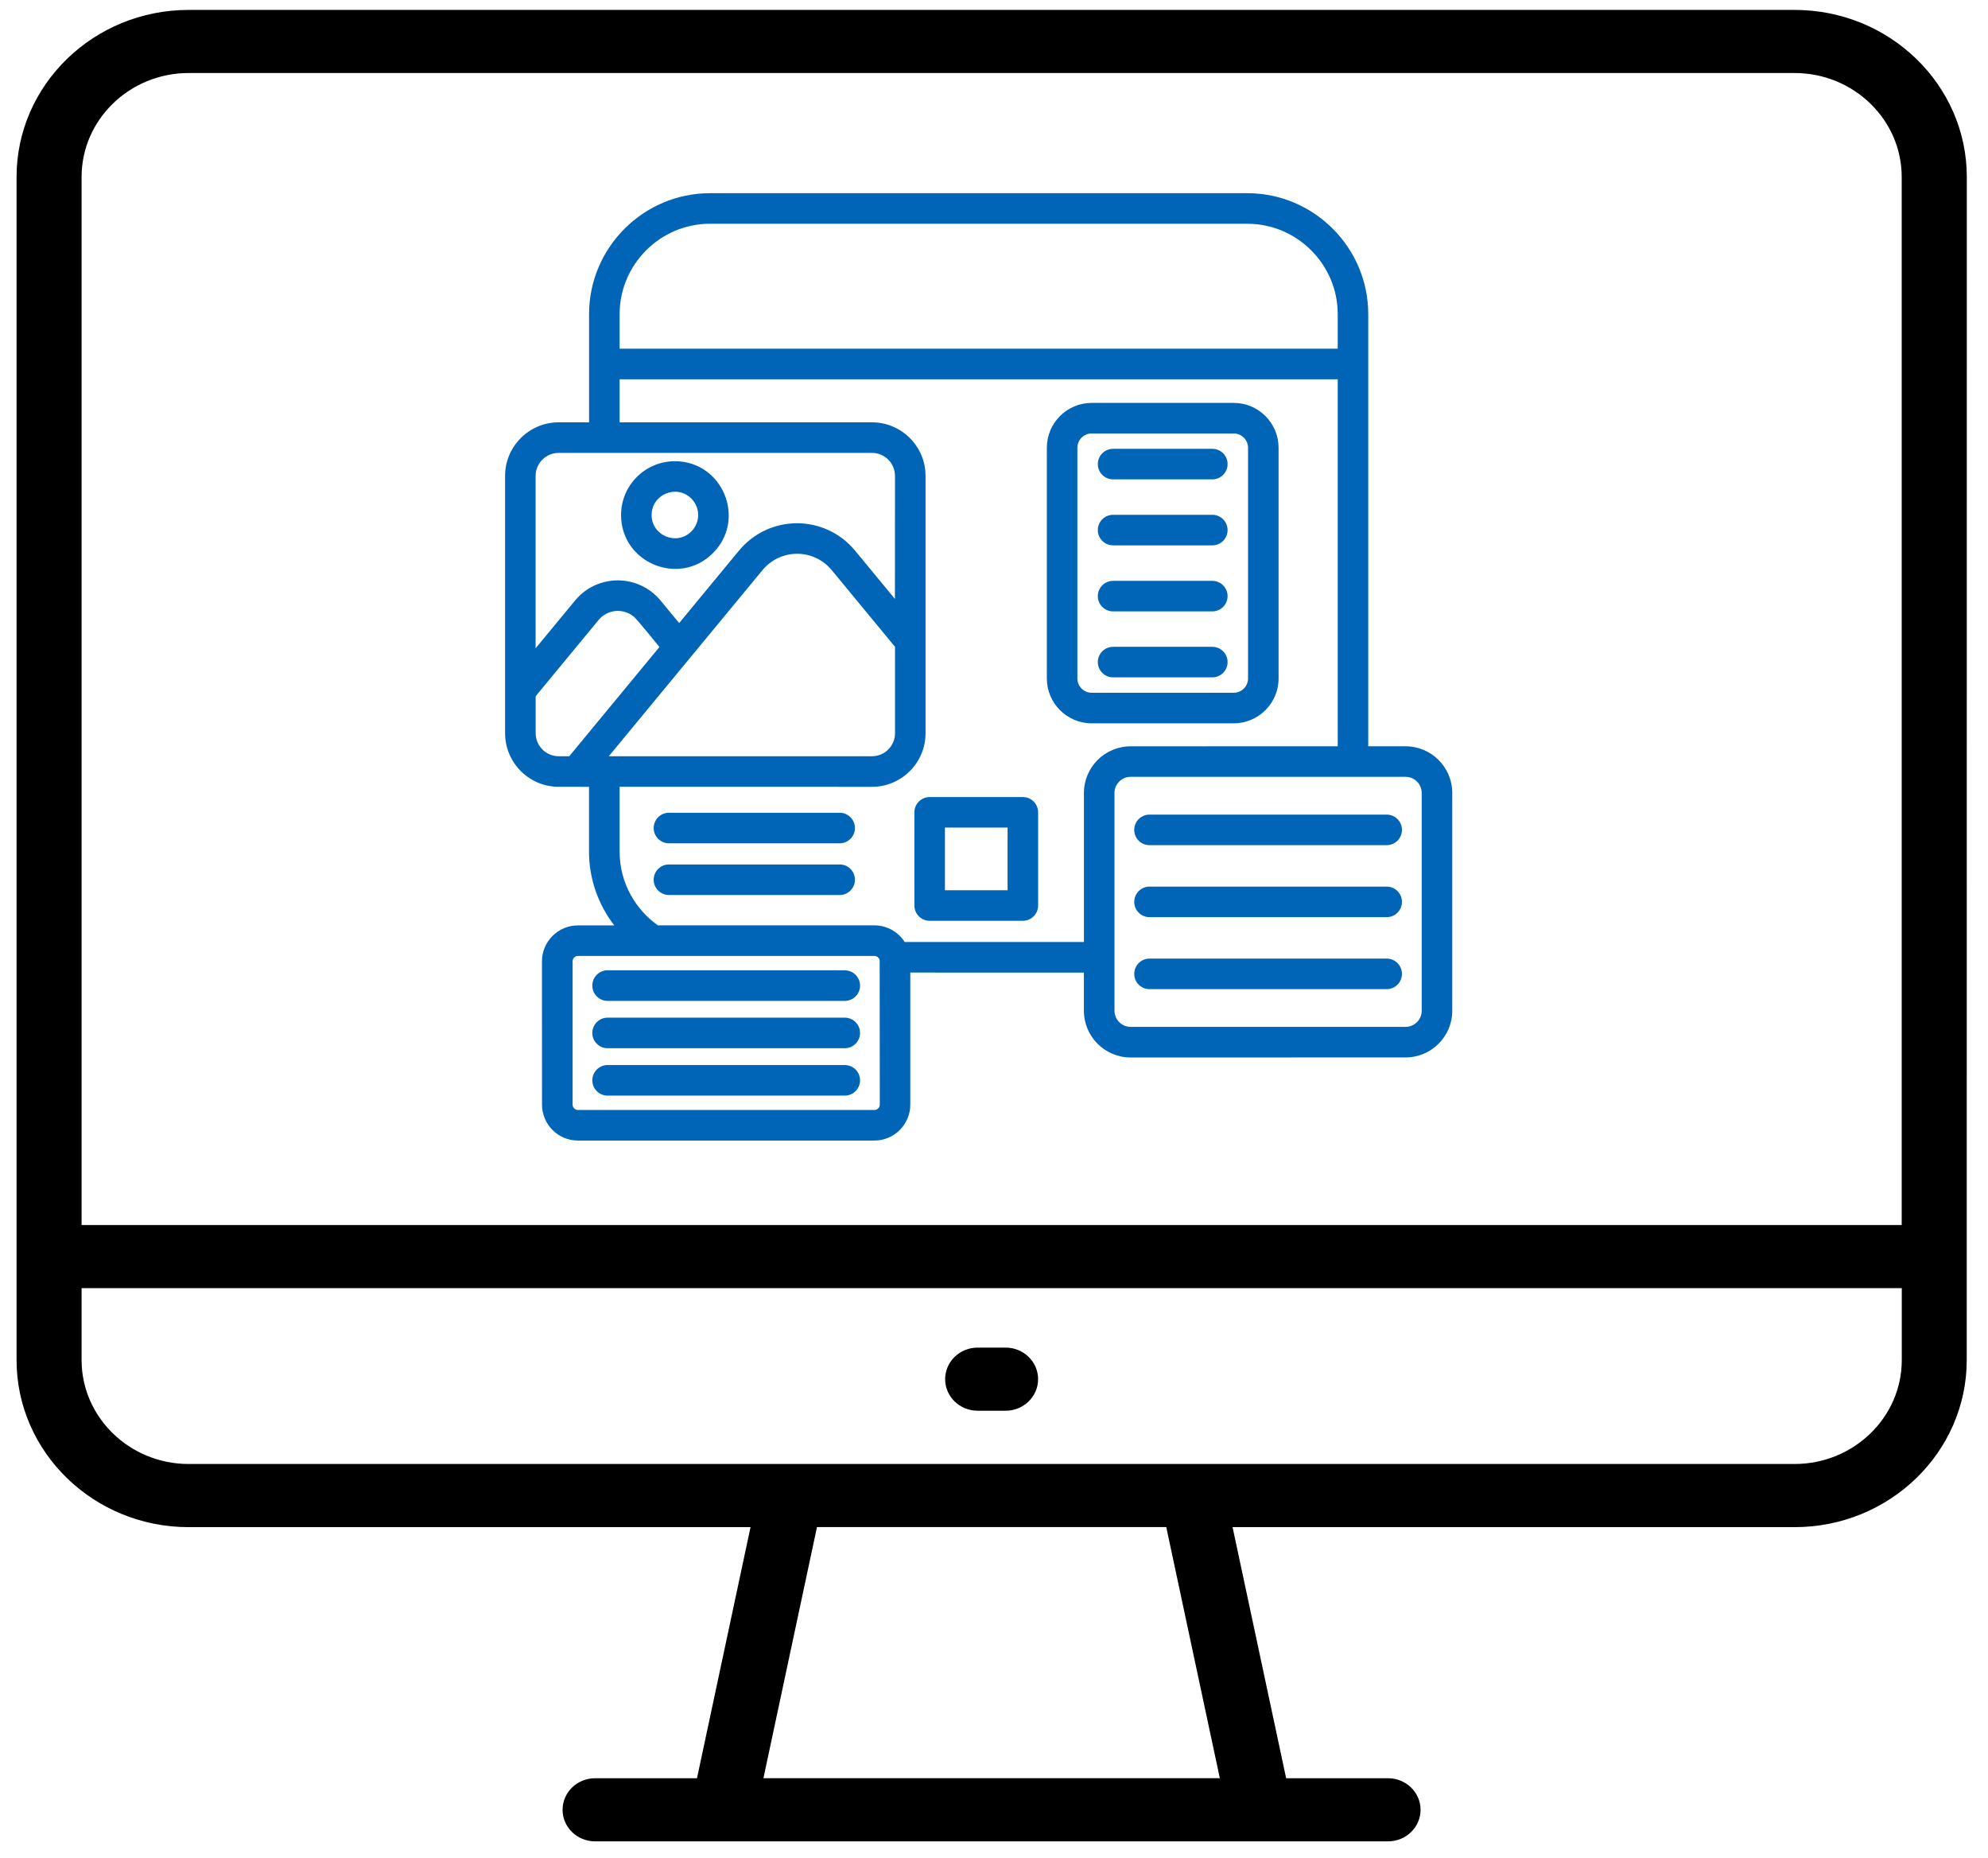
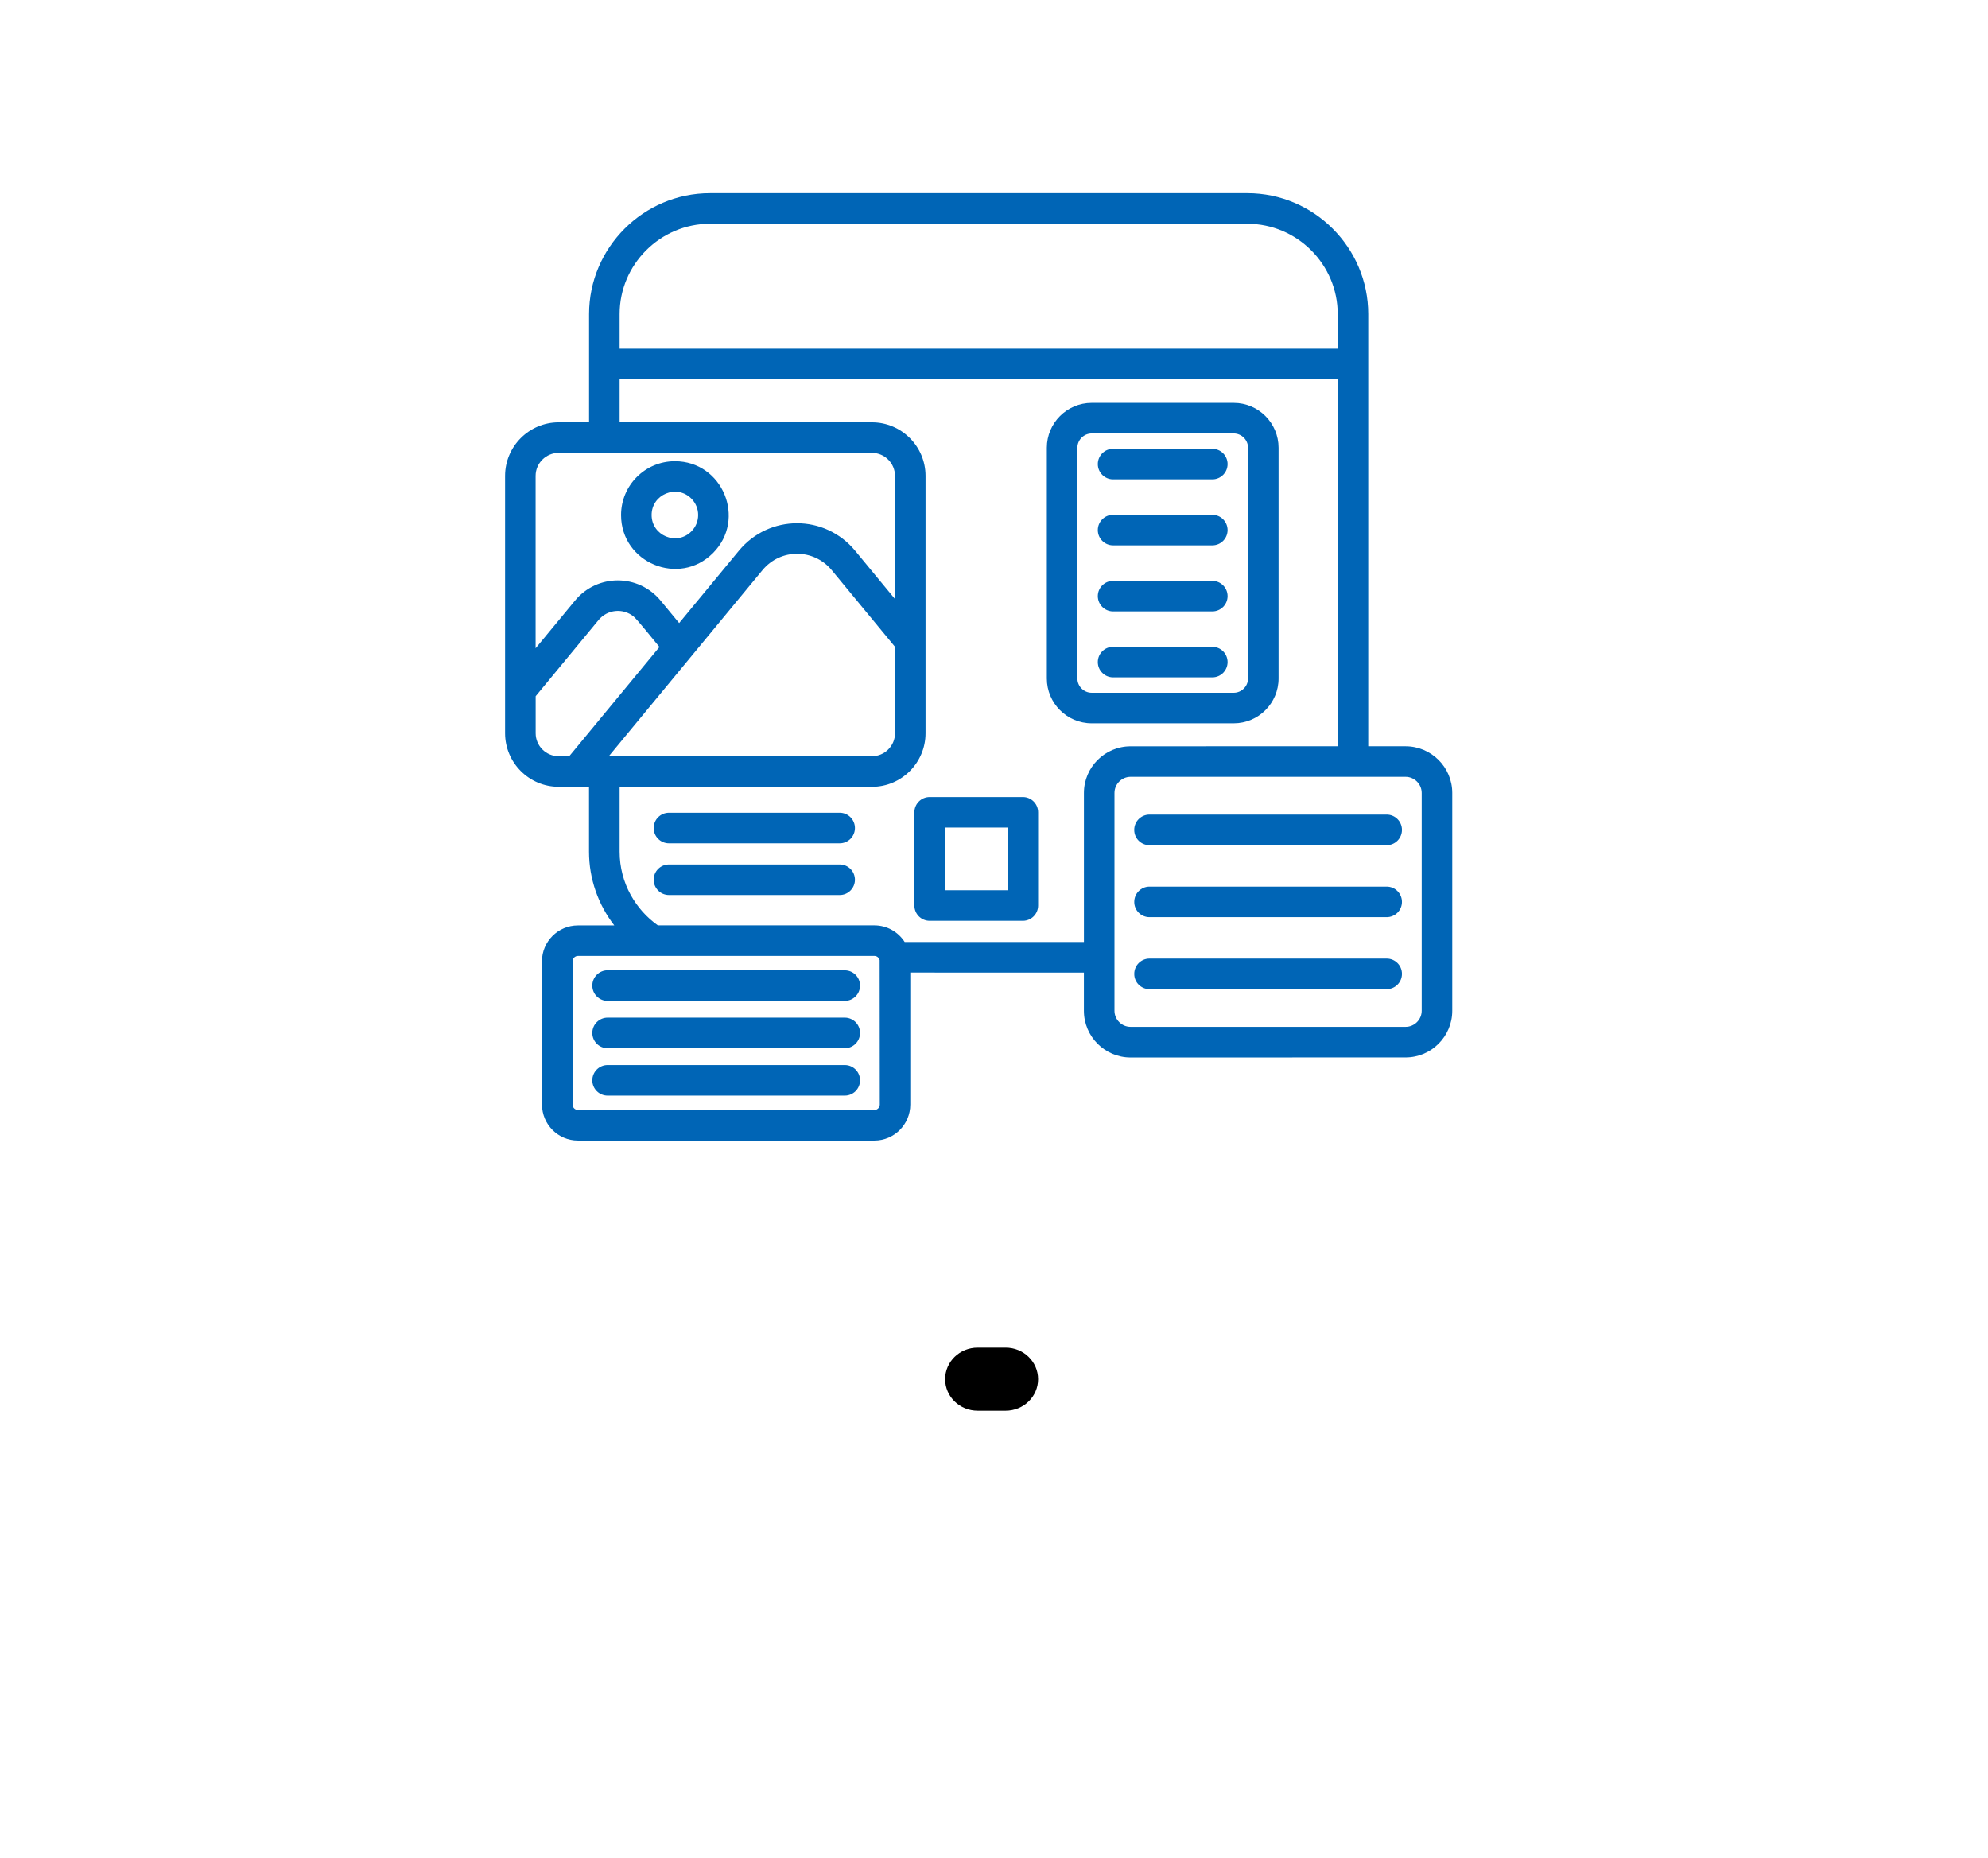
<svg xmlns="http://www.w3.org/2000/svg" width="76" height="71" viewBox="0 0 76 71" fill="none">
-   <path d="M0.783 48.052V48.04V48.016V6.764C0.783 3.33 3.663 0.529 7.213 0.529H68.609C72.159 0.529 75.04 3.33 75.04 6.764L75.037 51.983C75.037 55.418 72.157 58.219 68.607 58.219H47.121H46.936L46.974 58.401L49.022 67.998L49.047 68.116H49.168H53.064C53.672 68.116 54.157 68.593 54.157 69.172C54.157 69.752 53.672 70.228 53.064 70.228H22.75C22.142 70.228 21.657 69.752 21.657 69.172C21.657 68.593 22.142 68.116 22.75 68.116H26.645H26.767L26.792 67.998L28.839 58.401L28.878 58.219H28.693H7.213C3.663 58.219 0.783 55.418 0.783 51.983V48.052ZM72.701 46.972H72.851V46.822V6.764C72.851 4.489 70.943 2.641 68.606 2.641H7.213C4.879 2.641 2.969 4.485 2.969 6.764V46.822V46.972H3.119H72.701ZM46.633 68.114H46.818L46.78 67.932L44.732 58.335L44.707 58.217H44.585H31.233H31.112L31.086 58.335L29.039 67.932L29 68.114H29.186H46.633ZM3.119 49.084H2.969V49.234V51.981C2.969 54.257 4.876 56.105 7.213 56.105H68.609C70.943 56.105 72.854 54.26 72.854 51.981V49.234V49.084H72.704H3.119ZM0.766 47.966C0.766 47.966 0.765 47.965 0.765 47.965L0.765 47.965C0.765 47.965 0.765 47.965 0.766 47.966Z" fill="black" stroke="black" stroke-width="0.3" />
  <path d="M37.375 51.657H38.444C39.052 51.657 39.536 52.134 39.536 52.713C39.536 53.292 39.052 53.769 38.444 53.769H37.375C36.767 53.769 36.282 53.292 36.282 52.713C36.282 52.134 36.767 51.657 37.375 51.657Z" fill="black" stroke="black" stroke-width="0.3" />
  <path fill-rule="evenodd" clip-rule="evenodd" d="M22.52 16.142V12.005C22.52 9.463 24.599 7.384 27.141 7.384H47.687C50.229 7.384 52.307 9.463 52.307 12.005V28.524H53.735C54.717 28.524 55.519 29.324 55.519 30.306V38.634C55.519 39.616 54.718 40.416 53.735 40.416L43.221 40.418C42.239 40.418 41.437 39.617 41.437 38.635V37.173L34.8 37.172V42.22C34.8 42.976 34.184 43.593 33.428 43.593H22.093C21.337 43.593 20.721 42.976 20.721 42.22L20.719 36.742C20.719 35.986 21.336 35.37 22.092 35.37H23.484C22.869 34.575 22.518 33.591 22.518 32.553V30.073L21.355 30.072C20.229 30.072 19.309 29.152 19.309 28.026V18.188C19.309 17.062 20.229 16.142 21.355 16.142L22.52 16.142ZM35.541 30.464C35.218 30.464 34.957 30.725 34.957 31.047V34.61C34.957 34.932 35.218 35.194 35.541 35.194H39.103C39.426 35.194 39.687 34.932 39.687 34.61V31.047C39.687 30.725 39.426 30.464 39.103 30.464H35.541ZM38.519 31.631H36.124V34.026H38.519V31.631ZM51.14 28.523V14.496H23.688V16.142H33.337C34.464 16.142 35.383 17.061 35.383 18.188V28.027C35.383 29.153 34.464 30.073 33.337 30.073L23.688 30.071V32.551C23.688 33.15 23.841 33.713 24.111 34.203C24.366 34.665 24.722 35.065 25.15 35.368H33.428C33.908 35.368 34.337 35.616 34.586 36.004H41.438V30.307C41.438 29.325 42.238 28.525 43.222 28.525L51.14 28.523ZM53.734 29.691H43.221C42.884 29.691 42.606 29.969 42.606 30.306V38.633C42.606 38.971 42.884 39.248 43.221 39.248H53.736C54.073 39.248 54.351 38.971 54.351 38.633V30.308C54.351 29.969 54.073 29.691 53.734 29.691ZM43.945 32.303H53.012C53.335 32.303 53.596 32.041 53.596 31.719C53.596 31.397 53.335 31.135 53.012 31.135H43.945C43.623 31.135 43.361 31.397 43.361 31.719C43.36 32.041 43.621 32.303 43.945 32.303ZM42.553 25.889H46.346C46.668 25.889 46.93 25.628 46.93 25.305C46.93 24.983 46.668 24.722 46.346 24.722H42.553C42.231 24.722 41.969 24.983 41.969 25.305C41.969 25.628 42.231 25.889 42.553 25.889ZM42.553 23.368H46.346C46.668 23.368 46.93 23.107 46.93 22.784C46.93 22.462 46.668 22.201 46.346 22.201H42.553C42.231 22.201 41.969 22.462 41.969 22.784C41.969 23.105 42.231 23.368 42.553 23.368ZM42.553 20.844H46.346C46.668 20.844 46.93 20.583 46.93 20.26C46.93 19.938 46.668 19.676 46.346 19.676H42.553C42.231 19.676 41.969 19.938 41.969 20.26C41.969 20.583 42.231 20.844 42.553 20.844ZM42.553 18.322H46.346C46.668 18.322 46.93 18.06 46.93 17.738C46.93 17.415 46.668 17.154 46.346 17.154H42.553C42.231 17.154 41.969 17.415 41.969 17.738C41.969 18.06 42.231 18.322 42.553 18.322ZM51.14 13.328V12.005C51.14 10.107 49.586 8.553 47.689 8.553L27.141 8.552C25.244 8.552 23.688 10.107 23.688 12.003V13.327L51.14 13.328ZM33.338 17.31H21.354C20.873 17.31 20.476 17.705 20.476 18.188V24.778L21.98 22.958C22.832 21.924 24.404 21.924 25.257 22.958L25.964 23.814L28.245 21.052C29.404 19.648 31.535 19.648 32.694 21.052L34.212 22.891L34.215 18.188C34.215 17.705 33.82 17.31 33.338 17.31ZM20.478 26.61V28.026C20.478 28.507 20.873 28.904 21.356 28.904H21.762L25.21 24.729C25.045 24.53 24.369 23.685 24.226 23.566C23.822 23.233 23.221 23.288 22.88 23.701L20.478 26.61ZM23.274 28.904H33.338C33.819 28.904 34.216 28.509 34.216 28.026V24.722L31.799 21.794C31.106 20.956 29.839 20.956 29.147 21.794L23.274 28.904ZM25.801 17.628C24.665 17.628 23.743 18.549 23.743 19.686C23.743 21.513 25.963 22.434 27.256 21.14C28.548 19.846 27.627 17.628 25.801 17.628ZM26.43 19.056C25.871 18.497 24.911 18.894 24.911 19.684C24.911 20.474 25.871 20.871 26.43 20.312C26.777 19.966 26.777 19.403 26.43 19.056ZM43.945 35.054H53.012C53.335 35.054 53.596 34.793 53.596 34.471C53.596 34.148 53.335 33.887 53.012 33.887H43.945C43.623 33.887 43.362 34.148 43.362 34.471C43.36 34.793 43.622 35.054 43.945 35.054ZM43.945 37.806H53.012C53.335 37.806 53.596 37.544 53.596 37.222C53.596 36.9 53.335 36.638 53.012 36.638H43.945C43.623 36.638 43.362 36.9 43.362 37.222C43.36 37.544 43.622 37.806 43.945 37.806ZM33.429 36.537H22.095C21.983 36.537 21.89 36.631 21.89 36.742V42.22C21.89 42.331 21.983 42.425 22.095 42.425H33.429C33.54 42.425 33.634 42.331 33.634 42.22L33.629 36.7C33.61 36.608 33.525 36.537 33.429 36.537ZM23.228 38.255H32.295C32.618 38.255 32.879 37.993 32.879 37.671C32.879 37.348 32.618 37.087 32.295 37.087L23.228 37.085C22.906 37.085 22.644 37.347 22.644 37.669C22.643 37.993 22.906 38.255 23.228 38.255ZM23.228 40.064H32.295C32.618 40.064 32.879 39.803 32.879 39.48C32.879 39.158 32.618 38.896 32.295 38.896H23.228C22.906 38.896 22.644 39.158 22.644 39.48C22.643 39.803 22.906 40.064 23.228 40.064ZM23.228 41.875H32.295C32.618 41.875 32.879 41.614 32.879 41.291C32.879 40.969 32.618 40.707 32.295 40.707H23.228C22.906 40.707 22.644 40.969 22.644 41.291C22.643 41.614 22.906 41.875 23.228 41.875ZM25.574 32.232H32.101C32.423 32.232 32.684 31.97 32.684 31.648C32.684 31.326 32.423 31.064 32.101 31.064H25.574C25.252 31.064 24.99 31.326 24.99 31.648C24.99 31.97 25.252 32.232 25.574 32.232ZM25.574 34.208H32.101C32.423 34.208 32.684 33.946 32.684 33.624C32.684 33.301 32.423 33.04 32.101 33.04H25.574C25.252 33.04 24.99 33.301 24.99 33.624C24.99 33.946 25.252 34.208 25.574 34.208ZM41.733 15.399C40.79 15.399 40.02 16.169 40.02 17.113V25.933C40.02 26.876 40.79 27.646 41.733 27.646H47.166C48.11 27.646 48.879 26.876 48.879 25.933V17.113C48.879 16.169 48.11 15.399 47.166 15.399H41.733ZM47.166 16.567H41.733C41.435 16.567 41.188 16.814 41.188 17.113V25.933C41.188 26.231 41.435 26.478 41.733 26.478H47.166C47.465 26.478 47.712 26.231 47.712 25.933V17.113C47.712 16.814 47.465 16.567 47.166 16.567Z" fill="#0065B6" />
</svg>